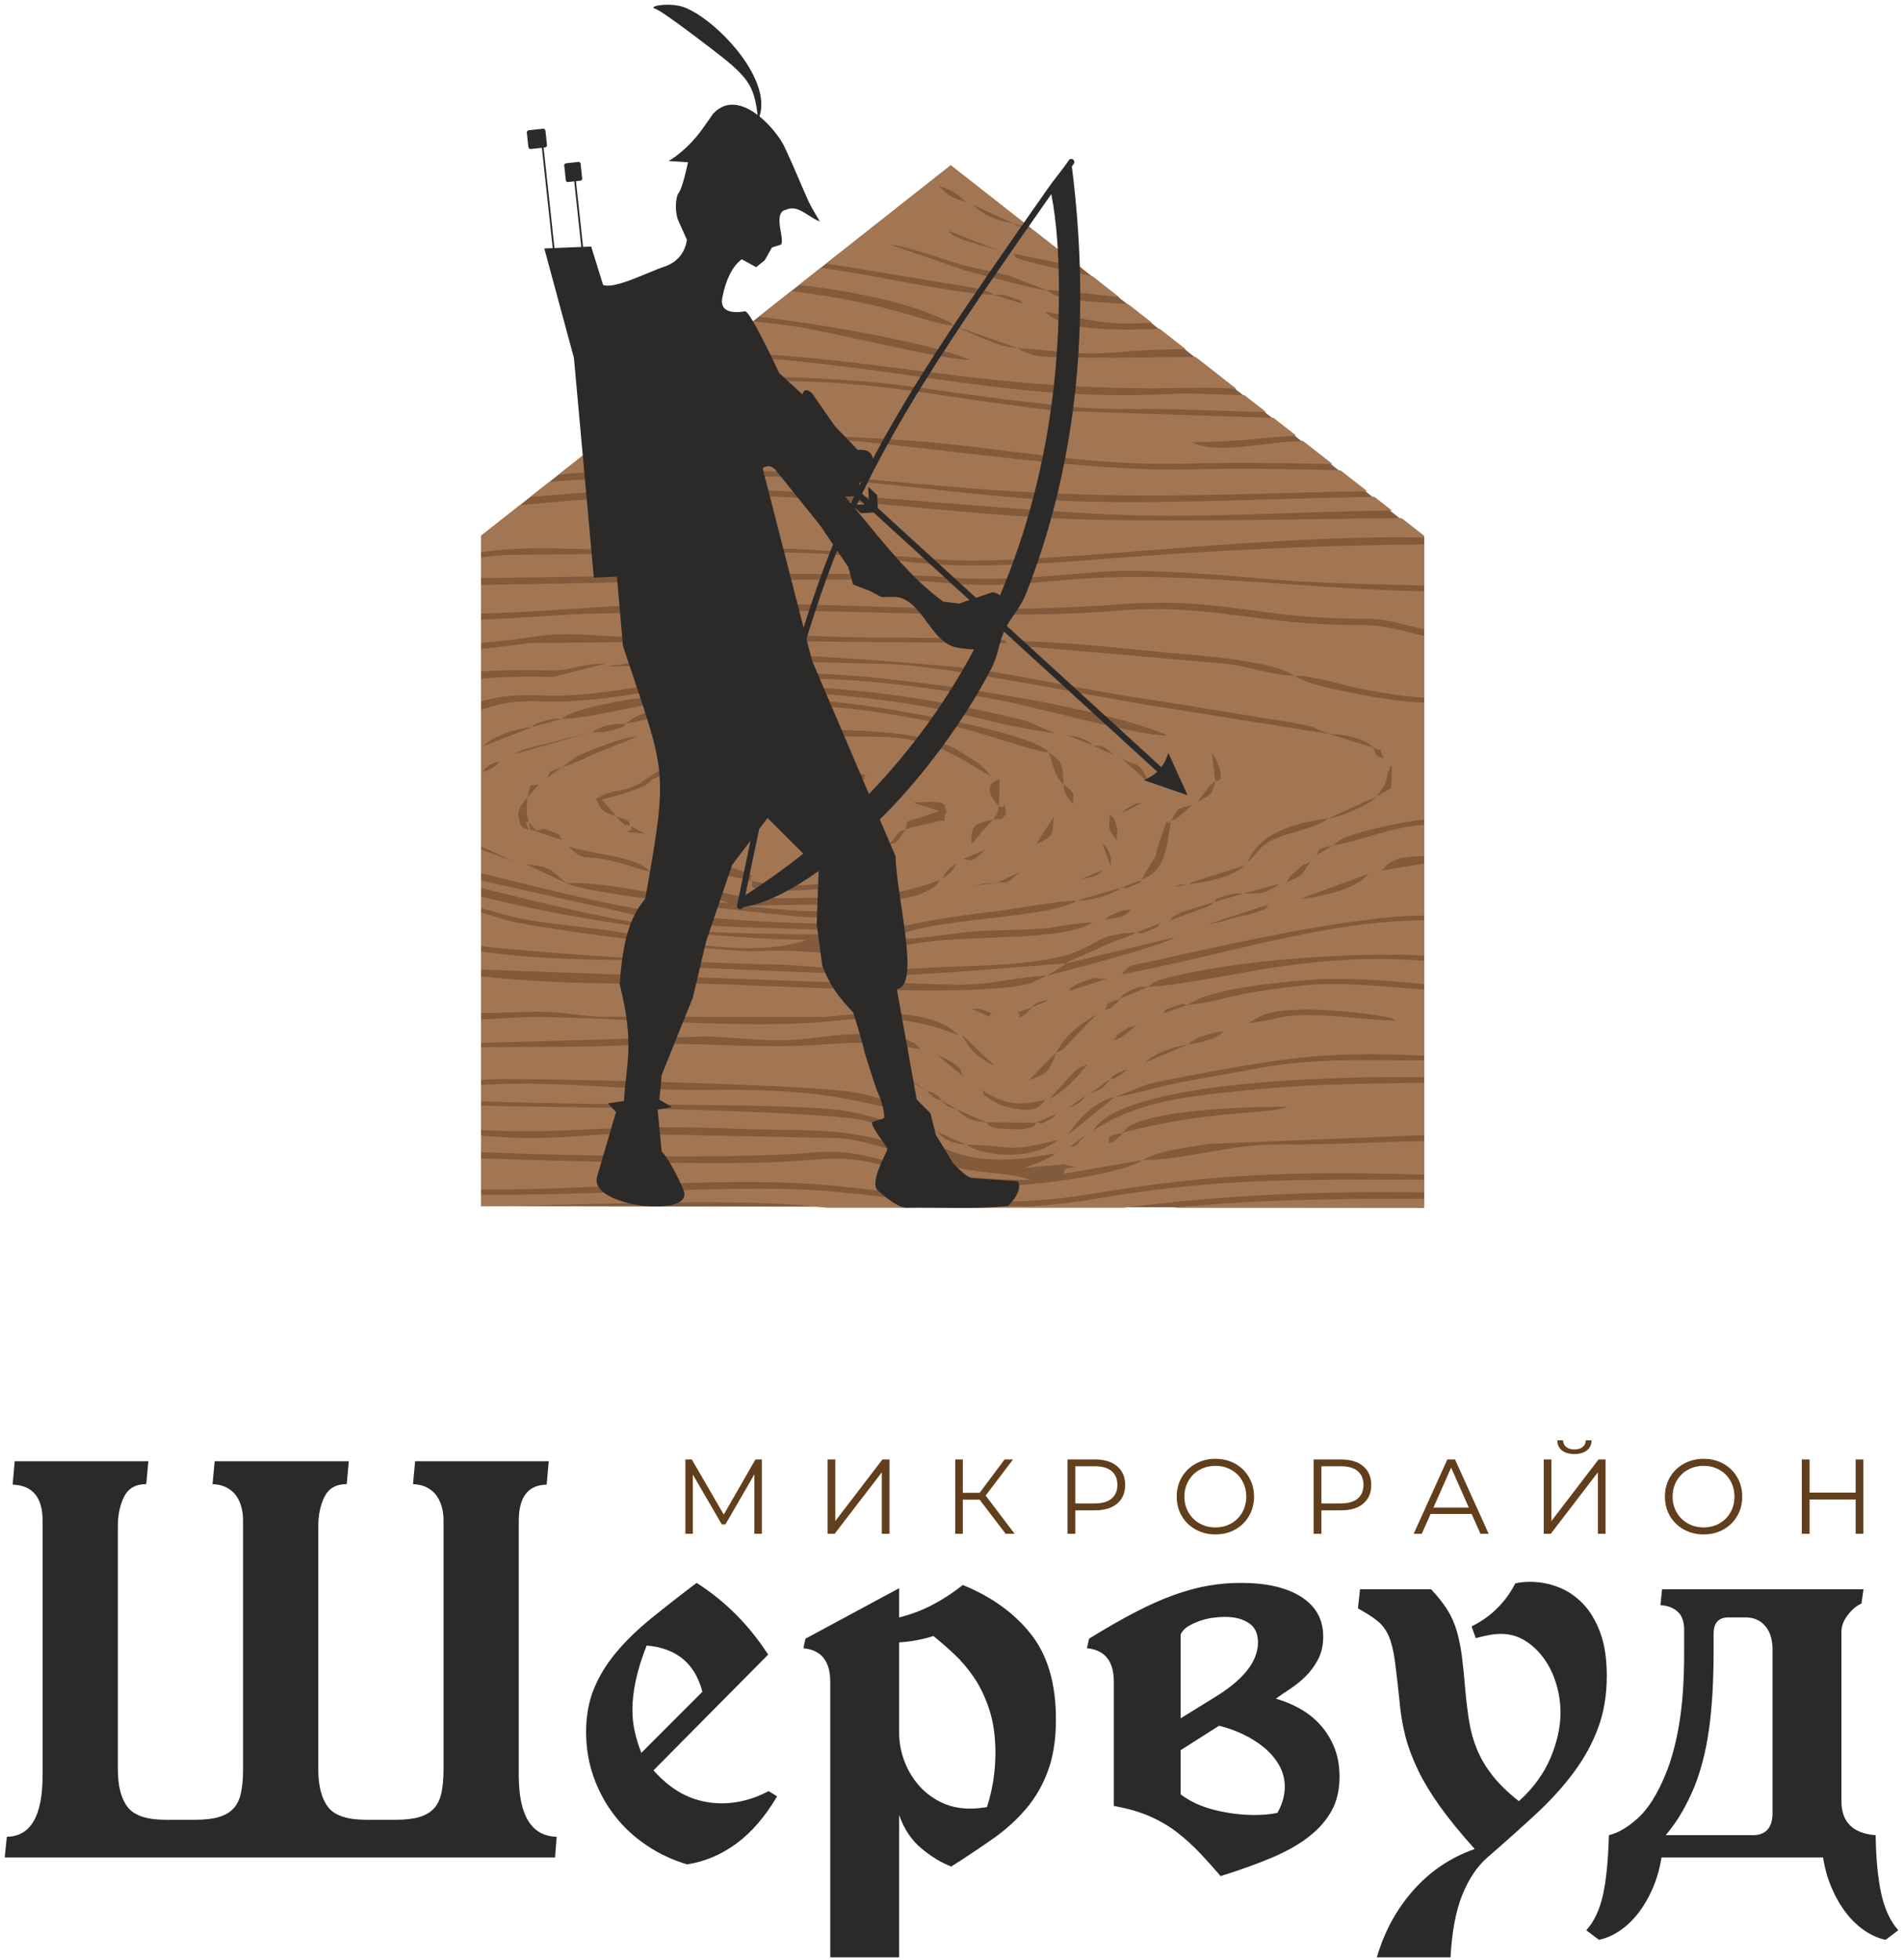
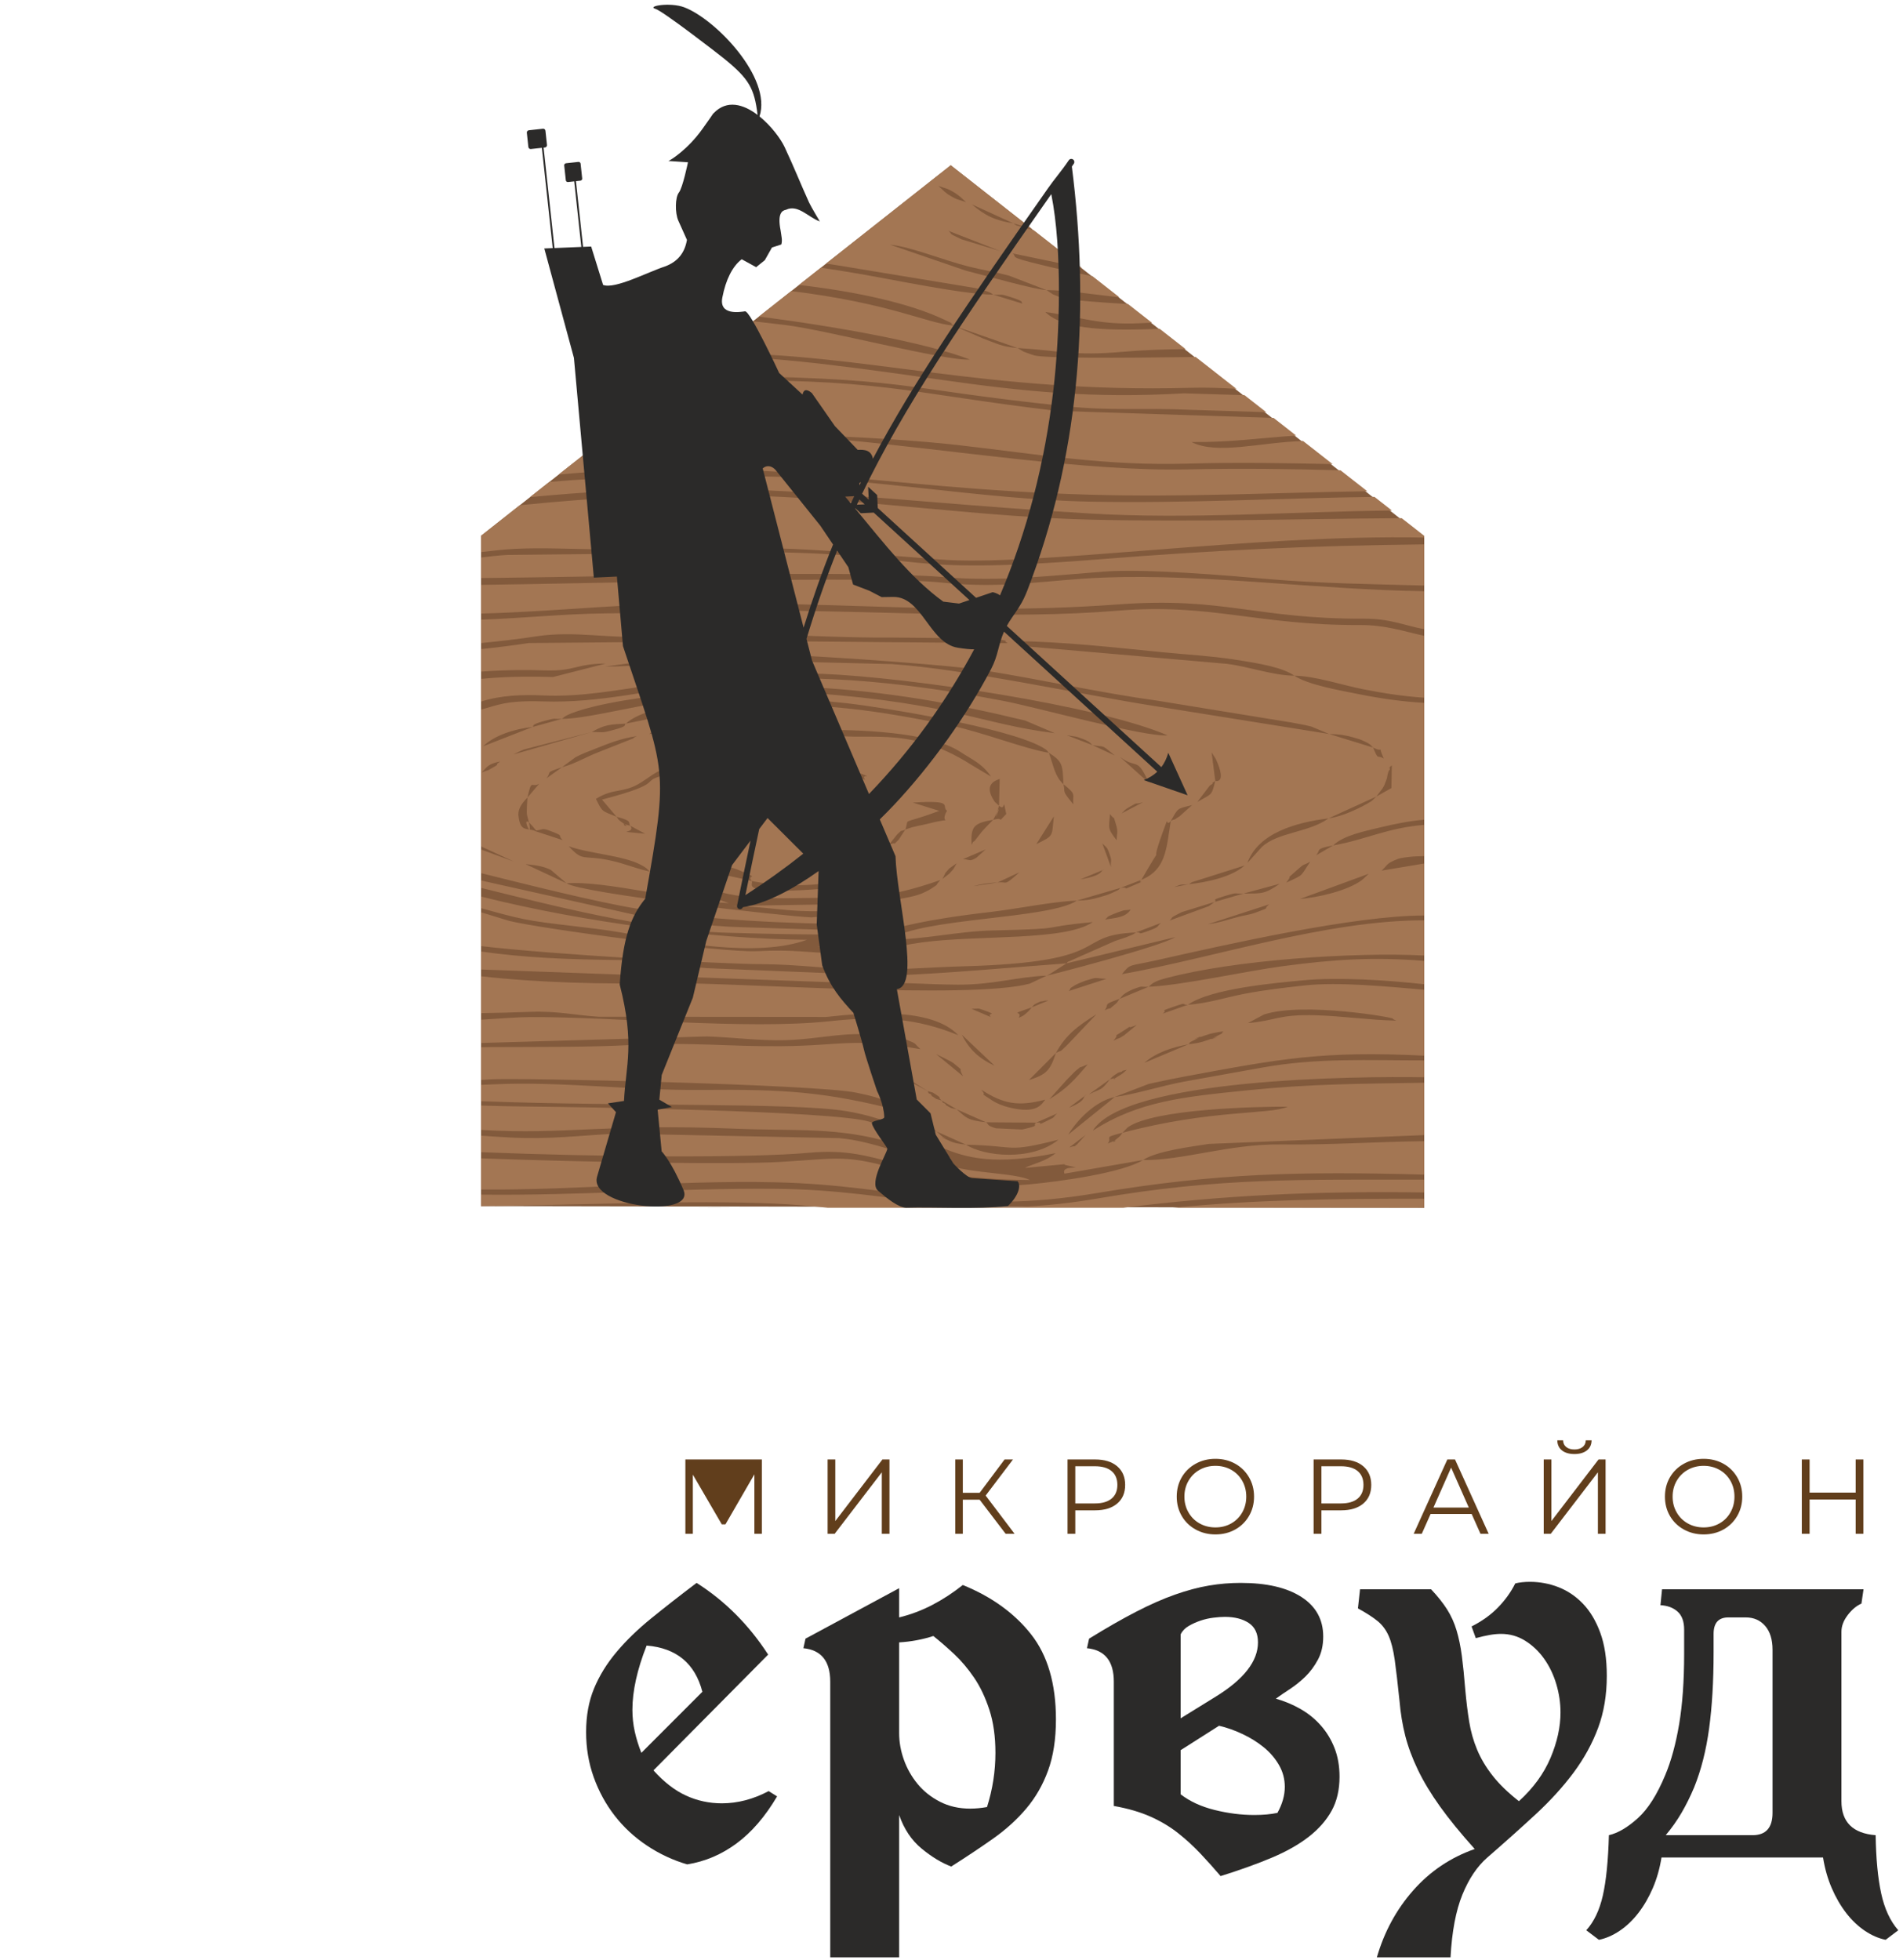
<svg xmlns="http://www.w3.org/2000/svg" width="134" height="138" viewBox="0 0 134 138" fill="none">
  <path fill-rule="evenodd" clip-rule="evenodd" d="M33.871 37.732L66.946 11.639L100.289 37.854V85.048L33.871 84.931V37.732Z" fill="#825A3C" />
  <path fill-rule="evenodd" clip-rule="evenodd" d="M62.674 66.163L57.556 66.666C58.518 66.676 59.62 66.734 60.567 66.707L62.467 66.285C62.513 66.264 62.604 66.203 62.674 66.163ZM33.871 37.732L36.601 35.577C42.076 35.029 47.639 34.697 53.561 34.924C61.448 35.225 69.259 36.427 77.05 36.6C84.28 36.76 91.424 36.538 98.701 36.489L100.289 37.732V37.854C88.179 37.606 72.708 39.93 66.15 39.395C51.743 38.22 56.003 38.698 42.46 38.681C40.372 38.679 38.31 38.547 36.219 38.652C35.486 38.689 34.682 38.784 33.871 38.877V37.732ZM37.321 35.009L38.682 33.936C43.216 33.545 47.421 33.52 53.227 33.547C61.24 33.583 68.908 35.168 76.735 35.324C83.516 35.458 90.156 35.079 96.784 34.989L98.015 35.952C90.9 36.019 83.892 36.585 76.728 36.159C59.801 35.153 52.527 33.539 37.321 35.009ZM39.34 33.417L42.058 31.273C42.093 31.273 42.128 31.273 42.164 31.273C46.386 31.299 55.824 30.656 59.132 30.953C66.954 31.657 76.496 33.218 83.673 33.055C87.324 32.972 90.848 33.021 94.394 33.119L96.277 34.592C89.816 34.686 83.417 35.029 76.725 34.836C61.324 34.393 54.128 32.056 39.34 33.417ZM100.289 38.334V41.234C96.758 41.141 92.704 41.071 89.434 40.787C86.349 40.52 80.658 40.03 77.729 40.252C74.048 40.531 70.38 40.974 66.559 40.646C60.532 40.128 42.778 40.622 33.871 40.706V39.259C34.473 39.186 35.081 39.115 35.703 39.077L54.223 38.884C65.492 39.036 62.858 40.544 77.428 39.385C85.46 38.746 92.272 38.42 100.289 38.334ZM100.289 41.631V44.307C98.87 44.048 97.906 43.56 96.052 43.567C88.453 43.598 86.195 42.013 78.784 42.559C65.816 43.513 55.989 41.892 42.412 42.739C40.102 42.883 36.761 43.133 33.871 43.205V41.187C42.495 41.075 61.638 40.526 66.334 41.026C70.755 41.497 73.738 40.822 77.782 40.669C84.876 40.399 92.861 41.534 100.289 41.631ZM100.289 44.773V49.133C98.83 49.034 97.423 48.819 96.006 48.539C94.474 48.237 92.636 47.609 91.142 47.58C89.636 47.571 88.047 46.963 86.41 46.748L72.482 45.536C71.667 45.403 72.638 45.586 71.87 45.385L71.368 45.138C74.893 45.188 78.431 45.59 81.842 45.928C83.492 46.092 85.244 46.187 86.879 46.438C88.864 46.741 90.323 47.013 91.142 47.58C92.072 48.225 94.432 48.632 95.672 48.88C97.192 49.184 98.712 49.408 100.289 49.493V57.725C99.217 57.813 98.218 58.02 97.262 58.248C96.044 58.541 94.597 58.827 93.872 59.535L92.665 60.236C93.05 59.814 92.546 59.787 93.872 59.535C96.175 59.13 97.67 58.297 100.289 58.086V60.284C99.922 60.294 99.546 60.307 99.286 60.337C99.058 60.364 98.628 60.406 98.418 60.49C97.579 60.825 97.771 60.857 97.288 61.307L100.289 60.807V64.47C95.356 64.465 86.424 66.499 81.416 67.623C79.452 68.064 79.621 67.834 78.998 68.601C85.522 67.44 93.394 64.799 100.289 64.807V67.286C95.352 67.035 86.906 67.594 82.108 68.882C81.995 68.912 81.662 69.004 81.562 69.046C81.044 69.262 81.072 69.338 80.88 69.486L78.843 70.336C78.588 70.664 78.783 70.511 78.325 70.883C77.911 71.219 78.512 70.83 77.788 71.134C78.153 70.672 77.562 70.779 78.843 70.336C79.004 70.176 78.96 70.109 79.372 69.863C79.474 69.802 79.705 69.689 79.816 69.647C80.557 69.369 80.272 69.525 80.88 69.486C83.237 69.389 87.705 68.385 90.334 68.036C93.936 67.557 96.702 67.379 100.289 67.664V69.31C97.627 69.014 94.232 68.797 91.74 69.034C89.836 69.215 85.237 69.611 83.651 70.753L81.864 71.381C82.36 71.021 81.34 71.332 82.799 70.838C83.688 70.538 83.131 70.782 83.651 70.753C85.049 70.663 86.282 70.236 87.669 69.974C89.114 69.702 90.409 69.554 91.884 69.392C94.232 69.134 97.702 69.472 100.289 69.695V74.338C93.133 73.989 90.2 74.545 83.404 75.81C82.674 75.946 81.69 76.144 80.891 76.327L78.483 77.25C78.422 77.307 78.335 77.383 78.294 77.417L75.223 79.896C75.87 78.827 77.152 77.541 78.483 77.25C79.934 77.063 81.732 76.469 83.424 76.158C85.308 75.813 87.027 75.514 88.886 75.177C92.746 74.477 96.384 74.676 100.289 74.671V75.859C95.602 75.779 79.24 75.924 76.951 79.621C80.168 77.551 83.293 77.24 87.838 76.778C92.394 76.314 95.742 76.323 100.289 76.245V79.931L85.124 80.553C83.9 80.745 81.438 81.049 80.486 81.688C79.034 82.586 74.696 83.196 72.472 83.402C69.612 83.668 66.048 83.189 63.582 82.455C59.53 81.249 59.095 81.582 54.906 81.823C51.624 82.012 41.515 81.847 33.871 81.569V83.766C40.758 83.812 47.584 83.102 54.542 83.254C63.638 83.455 67.427 85.66 77.241 84.014C85.634 82.606 91.573 82.477 100.289 82.714V80.36C96.932 80.397 93.657 80.633 90.189 80.59C86.56 80.545 83.249 81.734 80.486 81.688L74.956 82.648C74.65 81.906 76.818 82.467 74.98 82.027C74.928 82.015 74.984 81.93 74.977 81.98L72.163 82.245C72.709 81.959 73.625 81.797 74.334 81.201C65.96 82.929 65.978 79.285 59.556 78.239C55.806 77.629 44.07 77.927 33.871 77.546V76.392C34.156 76.382 34.444 76.371 34.734 76.358C39.495 76.133 44.438 76.798 49.406 76.753C55.366 76.697 58.112 76.89 63.272 78.195C62.442 77.39 61.606 77.222 60.284 76.943C57.5 76.357 36.288 75.878 34.526 76.007C34.306 76.023 34.088 76.037 33.871 76.05V73.747C34.098 73.739 34.327 73.735 34.556 73.733C37.815 73.715 41.355 73.756 44.59 73.581C48.476 73.37 51.311 73.703 54.972 73.671C59.491 73.631 59.841 73.056 64.818 73.879C64.28 73.416 64.676 73.552 63.752 73.183C63.402 73.043 62.986 73.004 62.604 72.953C59.554 72.546 58.026 73.165 55.316 73.246C53.499 73.3 51.61 73.043 49.784 72.984L33.871 73.445V71.806C35.168 71.73 36.4 71.625 37.325 71.621C43.121 71.592 52.656 72.533 58.404 71.914C62.043 71.522 64.55 71.705 67.476 72.896C65.596 70.906 60.918 71.316 58.18 71.612L42.177 71.598C40.463 71.495 39.32 71.183 37.34 71.252C35.973 71.3 34.88 71.333 33.871 71.345V68.748C38.033 69.21 42.386 69.308 46.702 69.235C51.544 69.153 68.212 70.407 72.506 69.268L73.7 68.706C73.768 68.665 73.871 68.618 73.914 68.595L75.097 67.839C75.152 67.79 75.166 67.717 75.27 67.7L78.514 66.264C78.534 66.258 79.209 66.036 79.272 66.011C79.975 65.729 79.763 65.8 79.99 65.663L81.754 64.99C81.413 65.259 81.736 65.232 80.839 65.56C79.965 65.88 80.506 65.621 79.99 65.663C75.416 65.857 78.686 67.748 67.824 68.047C65.355 68.115 63.363 68.306 60.882 68.277C58.429 68.249 56.263 67.909 53.631 67.895C50.636 67.88 38.893 67.218 33.871 66.623V64.24L35.846 64.845C38.18 65.422 50.812 67.099 53.308 66.978C55.98 66.85 56.673 67.079 59.175 67.151C61.275 67.213 62.927 66.631 64.915 66.363C68.89 65.828 74.998 66.279 76.946 64.933C72.768 65.323 75.611 65.389 69.904 65.521C67.428 65.578 65.075 66.168 62.674 66.163C64.839 64.615 73.863 64.743 75.826 63.422L78.912 62.52L80.368 61.96C82.3 58.6 80.748 61.714 81.877 58.597C82.414 57.117 81.978 58.301 82.438 57.826C82.981 56.857 82.866 56.963 83.938 56.696L83.056 57.486C83.009 57.521 82.896 57.586 82.857 57.612C82.818 57.639 82.758 57.705 82.649 57.721C82.54 57.739 82.509 57.791 82.438 57.826C82.12 59.817 82.107 61.239 80.368 61.96C79.972 62.27 80.947 61.863 79.768 62.367C78.858 62.758 79.634 62.433 78.912 62.52C78.734 62.638 78.983 62.58 78.275 62.893C77.978 63.024 77.852 63.055 77.524 63.152C76.893 63.34 76.558 63.4 75.826 63.422C74.29 63.458 71.576 64.007 69.781 64.216C59.349 65.429 65.866 66.097 51.216 65.682C45.688 65.526 38.703 63.72 33.871 62.522V61.988L34.126 62.059L44.71 64.424C47.121 64.829 49.698 65.235 52.278 65.293L58.5 65.49C61.15 65.632 60.438 65.266 60.753 65.091C55.413 65.037 49.951 64.821 44.78 63.975C42.002 63.52 36.996 62.266 33.871 61.484V59.819L36.163 60.662L33.871 59.6V49.97C35.012 49.67 35.601 49.307 38.218 49.392C46.361 49.659 51.308 45.627 70.67 49.359C72.983 49.804 80.626 51.924 82.216 51.783C77.335 49.673 64.008 47.698 57.936 47.453C48.335 47.066 43.402 49.219 38.222 48.971C36.874 48.906 35.244 48.95 33.871 49.408V47.807C35.348 47.661 36.926 47.616 38.941 47.675L42.654 46.726C40.432 46.748 40.536 47.296 38.234 47.205C37.204 47.164 35.588 47.169 33.871 47.294V45.708C34.977 45.592 36.098 45.457 37.244 45.281L53.476 45.139C59.304 45.201 65.133 45.238 70.961 45.289C70.439 45.02 71.453 45.249 70.073 44.964L62.818 44.896C57.323 44.938 51.167 44.324 45.587 44.801C43.052 45.017 40.514 44.39 37.776 44.809C36.474 45.009 35.172 45.156 33.871 45.283V43.636C36.78 43.537 39.832 43.219 42.605 43.194C46.53 43.158 50.54 42.988 54.539 43.002C62.284 43.03 71.118 43.631 78.724 43.003C85.256 42.464 88.556 44.041 95.69 44.013C97.599 44.005 98.715 44.436 100.289 44.773ZM33.871 81.136V79.97C34.528 80.019 35.198 80.062 35.884 80.099C38.734 80.251 40.782 79.954 43.482 79.826L59.078 80.145C61.602 80.356 63.705 81.494 65.633 81.545L66.96 81.572C66.04 80.926 62.43 79.351 61.182 78.98C58.577 78.207 40.524 77.953 37.302 77.922C36.087 77.911 34.948 77.886 33.871 77.85V79.567C39.904 79.927 42.625 79.104 51.805 79.481C56.202 79.662 58.96 79.335 62.926 80.503L65.633 81.545L66.54 81.994C68.38 82.65 71.406 82.57 72.533 83.095C62.946 83.015 62.168 80.706 57.013 81.173C52.724 81.562 42.404 81.475 33.871 81.136ZM100.289 83.071V83.971C92.668 83.864 86.256 84.156 79.104 85.048H58.279C57.05 84.919 55.8 84.81 54.514 84.755C48.48 84.492 41.075 84.858 33.871 84.931V84.124C40.735 84.206 47.674 83.657 54.544 83.713C63.418 83.786 67.583 86.059 77.276 84.398C85.976 82.908 91.532 83.079 100.289 83.071ZM100.289 84.413V85.048H82.59C88.427 84.484 93.734 84.402 100.289 84.413ZM51.505 85.048H49.08C49.887 85.039 50.695 85.039 51.505 85.048ZM33.871 63.953V63.133C41.174 64.976 50.2 66.129 56.829 66.178C53.226 67.478 47.546 66.326 43.636 65.649C41.582 65.293 38.679 65.081 36.961 64.738C35.915 64.529 34.89 64.231 33.871 63.953ZM42.819 30.672L47.604 26.898C48.088 26.879 48.596 26.863 49.131 26.85C61.698 26.537 63.847 27.69 74.384 28.932L89.679 29.429L91.271 30.675C88.764 30.833 86.688 31.157 83.895 31.127C85.72 32.047 88.672 31.151 91.757 31.055L93.837 32.682C90.468 32.608 87.064 32.548 83.67 32.647C77.772 32.82 73.171 31.99 67.426 31.338C62.034 30.726 50.662 30.235 42.819 30.672ZM33.871 68.271V67.007C37 67.444 39.918 67.565 43.614 67.605C45.804 67.627 47.7 68.034 49.82 68.179L62.622 68.704C66.898 68.538 71.082 68.133 75.097 67.839L82.754 65.993L85.037 65.089L89.366 63.685C88.844 64.118 89.624 63.81 88.365 64.282C88.026 64.409 87.607 64.457 87.266 64.546C86.318 64.793 85.995 64.944 85.037 65.089L82.754 65.993C81.679 66.674 73.816 68.698 73.7 68.706C71.633 68.777 69.978 69.349 67.46 69.34C65.084 69.33 63 69.115 60.539 69.241L33.871 68.271ZM48.154 26.464L49.853 25.123C53.626 25.059 57.962 25.553 66.061 26.715C72.148 27.587 76.978 28.069 83.372 27.698L87.632 27.827L89.164 29.026L83.716 28.855C80.578 28.709 78.367 28.951 75.064 28.608C62.845 27.339 64.374 26.581 49.134 26.452C48.873 26.45 48.542 26.453 48.154 26.464ZM50.182 24.864L53.021 22.624C53.934 22.724 54.739 22.818 55.337 22.892C58.112 23.231 66.684 25.452 68.29 25.317C65.294 24.146 58.812 22.97 53.44 22.293L55.718 20.497C62.7 21.36 65.147 22.729 67.15 22.935L71.65 24.507C74.698 24.692 75.614 25.079 79.045 24.775C80.534 24.644 82.009 24.597 83.49 24.586L81.664 23.157C78.338 23.28 74.93 23.292 73.606 21.973L72.011 21.386C71.818 21.259 72.285 21.276 71.137 20.909C70.356 20.659 70.601 20.796 69.942 20.75C67.833 20.734 62.823 19.678 60.409 19.266C59.516 19.113 58.65 18.974 57.804 18.851L56.262 20.067C60.291 20.53 64.05 21.348 66.516 22.522C67.717 23.096 66.575 22.503 67.15 22.935L69.265 23.853C70.283 24.224 70.508 24.406 71.65 24.507L72.072 24.76C72.246 24.831 72.762 25.01 72.83 25.027C73.626 25.23 78.6 25.216 84.196 25.138L87.061 27.38C86.006 27.317 84.932 27.28 83.826 27.309C69.268 27.698 60.935 24.851 50.182 24.864ZM69.942 20.75L72.011 21.386L73.606 21.973C76.061 22.306 77.369 22.907 80.3 22.76C80.574 22.747 80.844 22.735 81.112 22.725L79.432 21.41C77.229 21.286 75.563 21.148 74.918 20.997C74.612 20.926 74.453 20.861 74.146 20.731L73.695 20.429L71.056 19.413C70.075 19.15 69.258 19.027 68.277 18.786C66.464 18.34 64.19 17.387 62.664 17.226L60.7 16.567L58.174 18.56C58.922 18.672 59.684 18.795 60.46 18.929L68.702 20.288C68.814 20.314 69.131 20.393 69.23 20.426C69.893 20.644 69.738 20.63 69.942 20.75ZM78.817 20.93L76.923 19.447C75.69 19.214 74.476 18.93 73.354 18.659C70.854 18.057 71.675 18.129 71.304 17.844L76.166 18.855L72.808 16.227L71.559 15.87C71.511 15.843 71.42 15.773 71.351 15.725L68.436 14.393C69.368 15.194 70.09 15.53 71.351 15.725L72.69 16.135L66.946 11.639L60.7 16.567L62.664 17.226L68.002 19.058C69.36 19.393 72.806 20.384 73.695 20.429C75.214 20.442 77.079 20.756 78.817 20.93ZM57.635 51.384C55.875 51.233 53.234 50.738 51.699 50.722C49.516 50.699 47.784 51.463 45.716 51.685C46.62 51.014 47.282 51.001 48.38 50.775C51.852 50.06 52.867 50.446 56.172 50.822C56.65 50.876 56.58 50.811 57 50.963C57.566 51.167 57.467 51.253 57.635 51.384C60.345 51.401 65.411 51.48 67.652 52.965C68.438 53.486 69.154 53.756 69.782 54.684L68.385 53.851C63.728 50.875 60.79 52.371 57.992 51.635C57.95 51.624 57.899 51.535 57.786 51.525C57.684 51.515 57.688 51.428 57.635 51.384ZM58.866 54.068C56.255 53.341 53.306 52.667 50.381 53.385C50.399 53.324 49.786 52.631 52.034 52.603L57.086 52.997C59.026 53.425 58.669 53.725 58.866 54.068ZM45.768 61.376C44.702 61.146 44.056 60.832 43.022 60.603C41.025 60.16 41.092 60.744 40.05 59.592C41.449 60.106 43.89 60.239 45.126 60.9C45.584 61.145 45.503 61.155 45.768 61.376ZM69.09 76.729C70.65 77.744 71.698 77.934 73.606 77.436C73.383 77.647 73.151 78.509 71.047 77.982C70.628 77.877 70.204 77.714 69.868 77.494C68.692 76.727 69.637 77.356 69.09 76.729ZM96.374 61.531C96.292 61.608 96.199 61.708 96.128 61.764C96.062 61.818 95.973 61.919 95.891 61.979C94.854 62.74 92.809 63.197 91.531 63.306L96.374 61.531ZM76.594 74.948C75.668 76.037 75.129 76.657 73.89 77.408L75.094 76.061C75.228 75.93 75.667 75.464 75.763 75.39C76.386 74.913 75.652 75.372 76.594 74.948ZM74.352 74.151C73.954 75.38 73.676 75.674 72.454 76.055L74.352 74.151C75.035 72.894 75.849 72.276 77.205 71.422L75.156 73.58C74.513 74.201 74.857 73.886 74.352 74.151ZM39.896 62.201L37.008 60.85C37.712 60.931 38.242 60.983 38.786 61.259L39.896 62.201C42.562 61.995 47.944 63.435 51.324 63.597L47.492 62.273C47.416 62.238 47.324 62.206 47.25 62.167L46.359 61.509C50.69 62.67 50.714 63.345 56.092 63.244C60.77 63.156 61.986 63.434 66.217 61.972C65.76 62.46 66.212 62.154 65.586 62.57C65.376 62.709 65.078 62.849 64.9 62.923C63.746 63.395 60.822 63.599 59.561 63.666L51.494 63.796C53.769 63.821 55.092 64.15 57.112 64.168C59.429 64.189 61.002 63.926 63.194 63.885C63.1 63.94 62.852 64.011 62.903 64.031C62.952 64.051 62.691 64.137 62.609 64.16L57.118 64.599C55.237 64.523 40.934 62.915 39.896 62.201ZM74.209 57.485C74.045 58.962 74.238 58.804 72.972 59.445L74.209 57.485ZM77.913 68.928L75.254 69.789C75.503 69.513 75.166 69.695 75.734 69.356C75.848 69.288 76.312 69.096 76.415 69.064C77.378 68.777 76.909 68.879 77.913 68.928ZM78.632 59.17C77.97 58.33 78.084 58.344 78.159 57.321C78.536 57.84 78.346 57.266 78.603 58.13C78.746 58.612 78.633 58.717 78.632 59.17ZM96.918 56.091L96.587 56.404C96.498 56.47 94.932 57.431 93.545 57.632C92.159 58.634 89.948 58.6 88.845 59.652L87.84 60.763C88.59 58.655 91.284 57.904 93.545 57.632L96.918 56.091L97.355 55.515C97.39 55.452 97.441 55.371 97.474 55.302C97.507 55.231 97.536 55.143 97.565 55.069C97.748 54.611 97.63 54.765 97.767 54.328C97.783 54.277 97.929 54.144 97.854 54.107C97.782 54.071 97.914 53.964 98.006 53.897L97.976 55.494L96.918 56.091ZM92.262 60.677C91.521 61.762 91.879 61.546 90.572 62.154C91.182 61.36 90.279 62.207 91.3 61.295C91.958 60.708 91.671 61.017 92.262 60.677ZM67.729 72.864L70.034 75.045C68.946 74.549 68.242 73.894 67.729 72.864ZM78.86 53.299C80.084 54.207 80.034 53.228 80.883 55.094C80.802 55.032 80.701 54.948 80.644 54.901L78.86 53.299ZM70.346 56.74C70.856 57.207 70.57 55.93 70.855 57.32C70.11 58.092 70.815 57.479 69.932 57.731L69.459 58.214C69.397 58.282 69.204 58.485 69.14 58.56L68.614 59.234C68.464 59.279 68.486 59.406 68.414 59.487C68.351 58.207 68.553 57.962 69.932 57.731C69.975 57.663 70.026 57.568 70.049 57.52C70.074 57.468 70.134 57.338 70.158 57.285C70.682 56.128 69.73 58.691 70.346 56.74L70.038 56.453C69.118 55.103 70.313 54.926 70.392 54.842L70.346 56.74ZM39.619 59.159L37.628 58.506C37.645 58.504 37.662 58.502 37.678 58.5C37.018 58.291 36.638 58.58 36.507 57.435C36.441 56.86 36.942 56.373 37.141 56.161C37.452 54.767 37.404 55.517 37.972 55.187L37.141 56.161C37.125 56.464 37.058 57.219 37.118 57.432C37.846 60.017 36.208 56.502 37.753 58.489C38.254 58.414 38.167 58.291 38.718 58.501C39.828 58.925 39.201 58.753 39.619 59.159ZM83.681 73.539L80.58 74.841C81.374 74.141 82.532 73.741 83.681 73.539C83.916 73.365 83.475 73.541 84.289 73.141C85.237 72.676 83.15 73.532 84.771 72.943C85.314 72.746 85.554 72.718 86.163 72.623L87.87 72.046L88.996 71.443C91.744 70.53 98.27 71.67 98.077 71.734C98.031 71.75 98.239 71.827 98.32 71.873C96.344 71.825 94.539 71.551 92.693 71.495C89.98 71.415 89.902 71.868 87.87 72.046L86.163 72.623C85.812 72.877 86.482 72.566 85.522 73.039C84.588 73.499 86.734 72.623 85.033 73.241C84.496 73.436 84.264 73.457 83.681 73.539ZM68.019 14.233C67.439 14.036 67.379 14.062 66.941 13.8C66.524 13.55 66.902 13.791 66.505 13.49L66.08 13.095C66.664 13.299 66.714 13.268 67.166 13.538C67.344 13.644 67.443 13.726 67.599 13.844C67.664 13.893 67.754 13.991 67.805 14.034C67.859 14.077 67.946 14.168 68.019 14.233ZM70.435 17.681L67.7 16.85C66.605 16.331 67.162 16.566 66.782 16.253L70.435 17.681ZM79.616 64.047C79.266 64.6 78.644 64.625 77.804 64.755C78.106 64.551 77.714 64.625 78.752 64.233C79.33 64.015 79.154 64.14 79.616 64.047ZM85.574 54.993C85.301 56.067 85.362 55.864 84.309 56.471L85.189 55.316C85.227 55.281 85.44 55.185 85.381 55.159C85.321 55.132 85.511 55.049 85.574 54.993L85.316 52.983L85.617 53.455C86.423 55.236 85.582 54.988 85.574 54.993ZM65.891 74.205C65.978 74.281 66.942 74.701 67.154 74.877C68.028 75.604 67.372 74.997 67.815 75.788L65.891 74.205ZM74.881 55.222C75.862 55.996 75.498 55.914 75.582 56.643C74.683 55.566 75.051 55.852 74.881 55.222C74.258 54.633 74.222 54.02 73.856 53.011C72.156 52.731 69.17 51.56 66.962 51.094C64.607 50.598 62 50.122 59.628 49.883C53.024 49.217 50.126 49.711 44.072 50.956C43.885 51.078 44.282 51.109 43.198 51.402C42.3 51.646 42.49 51.541 41.674 51.547L36.158 53.124C36.312 53.038 36.724 52.842 36.879 52.781L41.674 51.547C42.567 51.02 43.015 51.009 44.072 50.956C45.538 49.619 49.441 49.475 51.372 49.393C54.75 49.249 56.084 49.115 59.655 49.525C62.289 49.827 70.771 51.212 73.3 52.573C73.828 52.858 73.732 52.898 73.856 53.011C74.847 53.629 74.826 53.898 74.881 55.222ZM79.16 72.899C78.608 73.262 78.963 72.986 78.4 73.291C79.064 72.486 77.908 73.369 79.197 72.528C79.98 72.017 79.05 72.591 80.048 72.172L79.16 72.899ZM87.568 62.921L85.512 63.518C85.446 63.569 85.358 63.64 85.313 63.669C85.268 63.696 85.17 63.778 85.113 63.811L82.351 64.828C82.707 64.517 82.206 64.741 83.205 64.233L85.512 63.518C85.836 63.304 84.999 63.473 86.37 63.057C87.16 62.818 86.894 62.955 87.568 62.921L90.114 62.233C89.038 62.972 88.864 62.921 87.568 62.921ZM63.748 58.415C63.7 58.496 63.282 59.131 63.278 59.135C62.531 59.837 63.46 59.15 62.59 59.49C62.682 59.375 63.157 58.776 63.166 58.768C63.655 58.306 63.284 58.637 63.748 58.415C64.08 57.512 63.279 58.156 66.142 57.102L64.272 56.517C67.271 56.332 66.248 56.756 66.68 57.093C66.065 58.179 67.439 57.476 65.428 57.984C64.65 58.181 64.536 58.131 63.748 58.415ZM39.572 50.621L37.502 51.193L34.021 52.553C34.796 51.787 36.244 51.32 37.502 51.193C37.652 51.105 37.266 51.051 38.408 50.747C39.236 50.527 38.907 50.65 39.572 50.621C39.741 50.496 39.744 50.422 40.25 50.226C43.827 48.842 53.798 48.203 57.223 48.398C62.462 48.697 67.116 49.509 72.19 50.741L74.275 51.63C69.024 50.977 67.239 49.557 57.251 48.807C49.029 48.188 42.568 50.6 39.572 50.621ZM68.75 60.403C68.238 60.699 68.349 60.53 67.816 60.496L69.407 59.817L68.75 60.403ZM47.399 60.69C46.316 60.609 47.113 60.788 46.817 60.247L46.534 59.633C46.728 59.816 46.718 59.717 47.046 60.135C47.444 60.64 47.228 60.405 47.399 60.69C48.462 60.675 49.577 60.822 50.596 60.959C51.1 61.027 51.502 61.048 52.003 61.262C53.693 61.98 52.532 61.506 52.927 62.04C54.723 62.392 56.807 62.441 58.615 62.127C59.46 61.98 60.313 61.811 61.031 61.472C61.864 61.079 61.85 60.762 62.225 60.047L62.294 61.107C61.049 61.942 60.179 62.351 58.116 62.563C57.235 62.653 55.932 62.726 55.043 62.725C52.265 62.721 53.099 62.256 52.927 62.04C51.04 61.559 48.051 61.132 47.399 60.69ZM79.041 79.767C78.85 80.004 78.976 79.933 78.548 80.268C78.006 80.692 79.192 80.014 78.003 80.526C78.377 80.032 77.552 80.141 79.041 79.767L79.4 79.393C81.231 78.078 88.576 77.918 90.68 77.932C89.385 78.511 85.321 78.106 79.041 79.767ZM69.762 71.619L68.408 71.038C68.972 71.038 68.786 70.959 69.272 71.135C70.388 71.541 69.444 71.265 69.762 71.619ZM60.923 54.917L59.645 54.333C60.116 54.318 59.985 54.235 60.446 54.411C61.741 54.908 60.518 54.398 60.923 54.917ZM77.619 59.393C77.918 59.708 77.936 59.579 78.136 60.157C78.319 60.689 78.186 60.549 78.229 61.055L77.619 59.393ZM35.224 53.621C35.15 53.688 34.949 53.795 35.006 53.825C35.063 53.854 34.838 53.976 34.774 54.011C34.127 54.374 34.662 54.115 33.919 54.394C34.33 53.966 34.378 53.796 35.224 53.621ZM96.688 52.642C97.596 53.098 96.921 52.271 97.438 53.416C96.923 53.108 97.094 53.61 96.688 52.642L93.594 51.688L81.142 49.693C75.89 48.863 68.03 47.127 62.821 46.764L49.181 46.436C46.984 46.662 44.858 46.946 42.629 46.935L49.318 46.029C51.96 45.732 66.39 46.748 69.237 47.2C73.315 47.849 77.546 48.801 81.486 49.339L90.929 50.876C91.358 50.965 91.834 51.031 92.34 51.164L93.594 51.688C94.3 51.7 94.808 51.781 95.342 51.94C95.716 52.051 95.757 52.054 96.092 52.212C96.592 52.449 96.523 52.505 96.688 52.642ZM66.364 61.894C66.711 61.233 66.396 61.684 66.844 61.155L67.364 60.791C67.002 61.42 67.29 61.007 66.848 61.519L66.364 61.894ZM72.964 79.056L74.446 78.404C74.036 78.743 74.457 78.571 73.752 78.916C72.825 79.369 73.61 78.989 72.964 79.056C72.648 79.289 73.361 79.23 71.973 79.538L70.126 79.453C69.47 79.254 69.679 79.224 69.433 79.031C68.093 78.877 68.055 78.724 67.358 78.111C66.753 77.963 67.14 78.107 66.64 77.838C66.599 77.816 66.578 77.697 66.464 77.678C66.349 77.659 66.362 77.555 66.308 77.496C65.756 77.325 66.105 77.484 65.631 77.19C65.592 77.166 65.578 77.041 65.467 77.02C65.353 77 65.371 76.893 65.32 76.831L64.386 76.327C64.242 76.3 64.251 76.187 64.182 76.119L65.32 76.831C65.897 77.015 65.525 76.847 66 77.142C66.038 77.167 66.217 77.291 66.163 77.309C66.108 77.329 66.258 77.435 66.308 77.496L67.358 78.111L69.433 79.031L72.964 79.056ZM44.378 58.147C43.278 57.82 44.593 58.479 43.892 57.978C43.452 57.664 43.606 57.758 43.416 57.516C42.364 57.079 42.43 57.213 41.963 56.255C43.249 55.449 43.89 55.903 45.164 55.085C46.519 54.215 46.248 54.09 48.484 54.11C48.55 54.056 48.548 53.956 48.677 53.941C48.805 53.927 48.838 53.816 48.892 53.798C49.47 53.604 48.944 53.693 49.758 53.627L48.484 54.11C48.212 54.307 48.478 54.264 47.822 54.423C47.48 54.507 47.338 54.465 46.946 54.552C44.817 55.029 47.156 55.062 42.39 56.307L43.416 57.516C44.599 57.82 44.194 57.916 44.378 58.147L45.426 58.708L44.742 58.645C43.318 58.513 44.815 58.685 44.378 58.147ZM76.932 52.473C77.861 52.631 77.5 52.38 78.498 53.2L76.932 52.473L75.111 51.77C75.806 51.904 75.642 51.797 76.339 52.072C76.791 52.251 76.796 52.372 76.932 52.473ZM78.158 75.998C77.494 76.851 77.618 76.597 76.667 77.069L78.158 75.998C78.314 75.848 78.308 75.8 78.731 75.545C78.786 75.512 79.083 75.458 79.022 75.433C78.957 75.406 79.236 75.368 79.342 75.335C79.034 75.598 79.138 75.553 78.654 75.843C77.96 76.257 79.052 75.763 78.158 75.998ZM78.977 57.281C79.267 57.012 79.121 57.056 79.59 56.791C80.274 56.406 79.745 56.711 80.485 56.49L78.977 57.281ZM77.754 61.227C77.448 61.267 77.826 61.62 76.08 61.923L77.754 61.227ZM39.572 54.027L38.478 54.81C38.886 54.297 38.304 54.454 39.572 54.027L40.524 53.323C41 53.071 41.42 52.922 41.928 52.721C42.946 52.317 43.717 52.005 44.84 51.835C44.762 51.887 44.548 51.969 44.604 51.992L42.133 52.97C41.166 53.345 40.52 53.777 39.572 54.027ZM76.474 77.105C76.208 77.171 76.598 77.49 75.263 78.005L76.474 77.105ZM75.846 80.576C75.5 80.862 75.866 80.605 75.289 80.805L76.45 79.917L75.846 80.576ZM73.824 70.454L72.65 70.937C72.424 71.202 72.53 71.126 72.149 71.448C72.036 71.544 71.916 71.585 71.733 71.674C72.07 71.11 70.859 71.561 72.65 70.937C72.86 70.736 72.665 70.798 73.236 70.535C73.286 70.512 73.574 70.498 73.518 70.482C73.458 70.464 73.722 70.464 73.824 70.454ZM70.237 62.146L68.53 62.403C69.082 62.263 69.557 62.166 70.237 62.146L71.779 61.428C70.606 62.489 70.969 62.039 70.237 62.146ZM83.712 62.264L82.68 62.467C83.356 62.192 83.111 62.336 83.712 62.264C83.787 62.216 83.883 62.147 83.936 62.12L87.638 60.948C86.769 61.74 84.993 62.133 83.712 62.264ZM64.909 79.035C64.307 78.853 64.74 79.051 64.168 78.73L64.909 79.035C65.572 79.26 65.047 79.023 65.616 79.353C65.658 79.377 65.849 79.492 65.796 79.51C65.742 79.528 65.904 79.627 65.96 79.682L68.026 80.607C71.734 80.693 70.79 81.198 74.53 80.256C72.636 81.797 69.273 81.428 68.026 80.607C67.438 80.533 67.187 80.502 66.728 80.277C65.556 79.702 67.218 80.6 66.317 80.009L65.96 79.682C65.342 79.52 65.75 79.68 65.241 79.392C65.199 79.368 65.181 79.245 65.066 79.224C64.947 79.203 64.963 79.096 64.909 79.035Z" fill="#A37653" />
  <path d="M61.129 34.278L61.765 34.859L61.809 35.775L68.728 42.097L69.894 41.702C69.894 41.702 70.187 41.745 70.415 41.926C72.317 37.449 73.575 32.596 74.177 27.439C74.628 23.581 74.813 17.621 74.026 13.671C67.615 22.82 63.635 28.672 60.706 34.767L61.174 35.194L61.129 34.278ZM47.069 11.335C47.24 11.265 48.423 10.53 49.453 9.091C50.483 7.652 50.112 8.117 50.249 7.973C51.189 6.989 52.36 7.345 53.346 8.093C53.117 6.225 52.755 5.561 50.975 4.117C50.517 3.746 46.668 0.774 46.148 0.621C45.517 0.435 47.176 0.139 48.176 0.513C50.36 1.33 54.379 5.476 53.48 8.198C54.299 8.859 54.973 9.77 55.249 10.357C55.881 11.698 56.39 12.982 56.971 14.259C57.105 14.553 57.727 15.592 57.727 15.592C56.933 15.319 56.193 14.364 55.344 14.773C55.088 14.822 54.725 15 54.967 16.23C55.014 16.594 55.11 16.927 55.015 17.216L54.357 17.43L53.854 18.322L53.245 18.814C52.906 18.628 52.567 18.442 52.228 18.256C51.577 18.753 51.106 19.687 50.863 20.955C50.619 22.224 52.098 21.976 52.462 21.923C52.826 21.871 54.866 26.267 54.866 26.267L56.509 27.785C56.574 27.466 56.762 27.338 57.168 27.678L58.789 30.005C59.325 30.563 59.861 31.122 60.397 31.68C60.907 31.65 61.352 31.711 61.467 32.306C64.309 26.915 68.101 21.381 73.793 13.26C74.008 12.952 74.225 12.671 74.446 12.388C74.715 12.041 74.987 11.689 75.258 11.286C75.324 11.187 75.457 11.16 75.555 11.228C75.653 11.294 75.679 11.428 75.613 11.527C75.567 11.595 75.521 11.662 75.475 11.728C76.717 21.531 76.095 31.401 72.662 40.718C72.167 42.063 72.085 42.307 71.265 43.483C71.118 43.693 70.997 43.89 70.895 44.077L81.777 54.021C81.994 53.733 82.157 53.395 82.265 53.008L83.626 56.002L80.539 54.932C80.912 54.787 81.229 54.59 81.49 54.342L70.697 44.479C70.283 45.418 70.301 46.13 69.79 47.109C68.05 50.442 65.523 53.949 62.949 56.685C62.653 56.999 62.318 57.341 61.951 57.701L63.057 60.292C63.146 63.319 64.845 69.438 63.151 69.651L64.552 77.424L65.524 78.398L65.891 79.901L67.129 81.927C67.129 81.927 68.048 82.936 68.465 82.964C69.527 83.036 70.588 83.108 71.65 83.179C71.9 83.452 71.765 84.166 70.972 84.927C68.784 85.173 65.759 84.988 63.805 85.048C63.264 85.026 62.491 84.421 61.825 83.847C61.16 83.273 62.463 81.206 62.48 80.895C62.486 80.779 61.464 79.516 61.394 79.099C61.36 78.895 62.274 78.872 62.266 78.662C62.229 77.718 61.76 76.831 61.76 76.831C61.76 76.831 60.936 74.399 60.831 73.896C60.725 73.392 60.094 71.326 60.094 71.326C59.215 70.368 58.471 69.532 57.896 67.978L57.509 65.099L57.643 61.337C55.85 62.61 53.955 63.634 52.311 63.882C52.275 63.981 52.173 64.041 52.067 64.02C51.952 63.996 51.877 63.883 51.901 63.766C52.228 62.16 52.543 60.638 52.851 59.19L51.549 60.916L49.731 66.265L48.786 70.255L46.595 75.696L46.427 77.439L47.313 77.955L46.307 78.144L46.591 81.076C46.591 81.076 47.273 81.77 48.129 83.8C48.986 85.828 41.417 85 42.042 82.864L43.373 78.316L42.809 77.696L43.938 77.527C44.067 75.005 44.715 73.55 43.638 69.33C43.861 65.968 44.441 64.496 45.433 63.289C47.112 53.874 46.885 54.581 43.866 45.495L43.439 40.6L41.815 40.676L40.413 25.202L38.327 17.497L38.919 17.472L38.156 10.41L37.382 10.495C37.294 10.505 37.215 10.441 37.205 10.352L37.097 9.352C37.087 9.263 37.151 9.182 37.239 9.173L38.231 9.064C38.319 9.054 38.398 9.118 38.408 9.207L38.516 10.207C38.525 10.296 38.461 10.376 38.374 10.386L38.278 10.396L39.043 17.467L40.933 17.389L40.434 12.772L39.998 12.819C39.921 12.828 39.85 12.772 39.842 12.694L39.729 11.654C39.721 11.576 39.777 11.506 39.855 11.497L40.727 11.401C40.805 11.393 40.875 11.45 40.883 11.527L40.995 12.566C41.004 12.644 40.947 12.715 40.87 12.724L40.556 12.758L41.057 17.385L41.627 17.361L42.467 20.064C43.301 20.384 45.623 19.15 46.839 18.759C47.7 18.432 48.213 17.835 48.371 16.891L47.766 15.542C47.522 14.998 47.537 13.894 47.806 13.556C48.075 13.217 48.443 11.427 48.443 11.427L47.069 11.335ZM60.63 33.946C60.597 33.971 60.555 33.997 60.509 34.022L60.517 34.175C60.555 34.099 60.593 34.023 60.63 33.946ZM59.512 34.972C59.647 35.13 59.78 35.288 59.913 35.447C59.991 35.277 60.07 35.108 60.15 34.939L59.512 34.972ZM60.216 35.811C62.269 38.283 64.149 40.726 66.422 42.367L67.533 42.502L68.262 42.255L61.522 36.096L60.614 36.141L60.227 35.787L60.216 35.811ZM68.597 45.724C68.327 45.729 67.964 45.694 67.449 45.613C65.442 45.298 64.937 42.004 62.893 42.035L62.079 42.048L61.221 41.602L60.071 41.162L59.735 39.938L58.947 38.772C58.171 40.716 57.465 42.756 56.789 44.992L57.183 46.525L61.189 55.912C64.14 52.849 66.613 49.437 68.597 45.724ZM58.659 38.344L57.762 37.016C56.711 35.707 55.66 34.399 54.609 33.09C54.315 32.771 53.965 32.754 53.705 32.984L56.585 44.198C57.234 42.109 57.914 40.186 58.659 38.344ZM56.563 60.114L54.047 57.604L53.461 58.38C53.145 59.85 52.821 61.398 52.487 63.034C53.913 62.115 55.272 61.141 56.563 60.114ZM60.34 35.542L60.887 35.515L60.513 35.173C60.455 35.296 60.397 35.419 60.34 35.542Z" fill="#2B2A29" />
-   <path d="M38.492 104.545C37.183 104.57 36.529 105.418 36.529 107.089V125.004C36.529 127.847 37.418 129.293 39.196 129.343L39.085 130.802H0.333L0.481 129.343C2.161 129.318 3.001 127.872 3.001 125.004V107.089C3.001 105.443 2.297 104.595 0.889 104.545L1.037 102.899H10.447L10.299 104.508C9.558 104.508 9.039 104.801 8.743 105.386C8.447 105.973 8.299 106.664 8.299 107.463V124.593C8.299 125.764 8.527 126.65 8.984 127.249C9.441 127.847 10.336 128.146 11.67 128.146H13.745C14.411 128.146 14.961 128.084 15.393 127.959C15.825 127.834 16.171 127.635 16.431 127.36C16.69 127.086 16.869 126.718 16.967 126.257C17.067 125.796 17.116 125.241 17.116 124.593V107.014C17.116 106.764 17.085 106.502 17.023 106.228C16.961 105.954 16.857 105.692 16.708 105.443C16.56 105.193 16.344 104.981 16.06 104.807C15.776 104.633 15.411 104.532 14.967 104.508L15.115 102.899H24.562L24.414 104.508C23.673 104.508 23.155 104.801 22.858 105.386C22.562 105.973 22.413 106.664 22.413 107.463V124.593C22.413 125.764 22.642 126.65 23.099 127.249C23.556 127.847 24.451 128.146 25.785 128.146H27.859C28.527 128.146 29.076 128.084 29.508 127.959C29.941 127.834 30.286 127.635 30.545 127.36C30.805 127.086 30.984 126.718 31.083 126.257C31.181 125.796 31.231 125.241 31.231 124.593V107.014C31.231 106.764 31.2 106.502 31.138 106.228C31.077 105.954 30.971 105.692 30.823 105.443C30.675 105.193 30.459 104.981 30.175 104.807C29.891 104.633 29.527 104.532 29.082 104.508L29.23 102.899H38.64L38.492 104.545Z" fill="#2B2A29" />
  <path d="M46.013 124.667C46.754 125.49 47.52 126.083 48.31 126.444C49.1 126.805 49.94 126.987 50.829 126.987C51.94 126.987 53.04 126.7 54.126 126.126L54.719 126.5C53.88 127.921 52.928 129.025 51.866 129.81C50.804 130.595 49.644 131.088 48.384 131.287C47.372 130.988 46.427 130.546 45.55 129.96C44.673 129.374 43.919 128.676 43.29 127.866C42.66 127.055 42.166 126.151 41.808 125.154C41.45 124.156 41.271 123.096 41.271 121.974C41.271 120.827 41.456 119.805 41.827 118.907C42.197 118.01 42.722 117.156 43.401 116.346C44.08 115.535 44.895 114.743 45.846 113.97C46.797 113.198 47.866 112.362 49.051 111.465C51.052 112.736 52.731 114.419 54.09 116.514L46.013 124.667ZM49.458 119.132C48.94 117.137 47.631 116.052 45.532 115.878C44.864 117.573 44.531 119.082 44.531 120.403C44.531 120.927 44.587 121.439 44.697 121.937C44.809 122.436 44.964 122.934 45.161 123.433L49.458 119.132Z" fill="#2B2A29" />
  <path d="M63.314 122.049C63.314 122.673 63.425 123.296 63.647 123.92C63.869 124.543 64.191 125.11 64.611 125.621C65.031 126.133 65.555 126.55 66.185 126.874C66.814 127.199 67.525 127.36 68.315 127.36C68.686 127.36 69.081 127.323 69.501 127.249C69.698 126.625 69.847 125.995 69.945 125.359C70.044 124.724 70.093 124.082 70.093 123.433C70.093 122.286 69.951 121.277 69.667 120.404C69.383 119.531 69.025 118.777 68.593 118.141C68.16 117.505 67.691 116.95 67.185 116.476C66.678 116.003 66.191 115.579 65.722 115.205C64.956 115.454 64.153 115.604 63.314 115.654V122.049ZM63.314 113.896C64.129 113.696 64.906 113.403 65.648 113.017C66.388 112.631 67.105 112.163 67.796 111.614C69.822 112.437 71.421 113.59 72.594 115.074C73.767 116.558 74.354 118.559 74.354 121.077C74.354 122.473 74.168 123.677 73.798 124.686C73.428 125.697 72.915 126.588 72.26 127.36C71.606 128.134 70.828 128.838 69.927 129.474C69.025 130.11 68.043 130.764 66.981 131.438C66.314 131.188 65.623 130.771 64.906 130.184C64.191 129.598 63.659 128.807 63.314 127.809V137.833H58.461V118.422C58.461 116.975 57.831 116.19 56.571 116.065L56.719 115.392L63.314 111.838V113.896Z" fill="#2B2A29" />
  <path d="M76.688 115.392C77.898 114.643 78.998 114.014 79.986 113.503C80.974 112.992 81.894 112.587 82.746 112.287C83.597 111.988 84.394 111.776 85.135 111.652C85.876 111.527 86.617 111.465 87.358 111.465C89.186 111.465 90.612 111.795 91.637 112.455C92.662 113.116 93.174 114.045 93.174 115.242C93.174 115.866 93.051 116.408 92.803 116.869C92.557 117.33 92.26 117.729 91.915 118.066C91.569 118.402 91.204 118.696 90.822 118.945C90.439 119.194 90.112 119.419 89.84 119.618C90.457 119.793 91.037 120.036 91.581 120.348C92.125 120.659 92.6 121.046 93.007 121.507C93.415 121.968 93.736 122.498 93.971 123.096C94.206 123.695 94.323 124.368 94.323 125.116C94.323 126.039 94.138 126.836 93.767 127.51C93.396 128.183 92.859 128.794 92.156 129.343C91.451 129.891 90.581 130.383 89.543 130.82C88.506 131.256 87.308 131.686 85.95 132.111C85.481 131.562 85.005 131.032 84.523 130.521C84.042 130.01 83.517 129.53 82.949 129.081C82.381 128.632 81.733 128.246 81.004 127.921C80.275 127.597 79.418 127.348 78.43 127.173V118.421C78.43 116.975 77.799 116.189 76.54 116.065L76.688 115.392ZM83.134 123.246V126.351C83.776 126.849 84.573 127.217 85.524 127.454C86.475 127.691 87.407 127.809 88.321 127.809C88.938 127.809 89.481 127.759 89.951 127.66C90.297 127.036 90.469 126.425 90.469 125.827C90.469 125.278 90.334 124.768 90.062 124.294C89.79 123.82 89.432 123.402 88.987 123.04C88.543 122.679 88.043 122.367 87.487 122.106C86.931 121.844 86.382 121.651 85.839 121.525L83.134 123.246ZM83.134 121.002L85.616 119.469C87.592 118.247 88.58 116.975 88.58 115.654C88.58 115.03 88.364 114.575 87.932 114.288C87.499 114.001 86.938 113.858 86.246 113.858C86.024 113.858 85.759 113.877 85.45 113.915C85.141 113.952 84.839 114.02 84.542 114.12C84.246 114.219 83.968 114.345 83.709 114.494C83.45 114.643 83.257 114.843 83.134 115.092V121.002Z" fill="#2B2A29" />
  <path d="M103.621 114.532C104.362 114.158 104.986 113.709 105.492 113.185C105.999 112.662 106.4 112.1 106.696 111.502C106.993 111.427 107.339 111.39 107.733 111.39C108.425 111.39 109.092 111.515 109.734 111.764C110.377 112.014 110.951 112.4 111.457 112.924C111.963 113.447 112.371 114.127 112.679 114.962C112.988 115.798 113.143 116.813 113.143 118.011C113.143 119.357 112.939 120.578 112.531 121.676C112.124 122.773 111.549 123.82 110.809 124.818C110.067 125.815 109.179 126.794 108.141 127.754C107.104 128.713 105.968 129.73 104.733 130.802C104.017 131.425 103.43 132.298 102.973 133.42C102.516 134.542 102.238 136.013 102.139 137.833H96.953C97.471 136.038 98.323 134.467 99.509 133.121C100.695 131.775 102.139 130.802 103.843 130.204C102.856 129.107 102.041 128.109 101.399 127.211C100.757 126.313 100.238 125.453 99.843 124.631C99.447 123.808 99.151 123.01 98.953 122.237C98.756 121.464 98.62 120.641 98.546 119.768C98.423 118.571 98.311 117.617 98.213 116.907C98.113 116.196 97.972 115.629 97.787 115.205C97.601 114.781 97.342 114.432 97.009 114.158C96.675 113.883 96.212 113.585 95.619 113.26L95.767 111.914H100.769C101.238 112.412 101.615 112.886 101.899 113.335C102.183 113.784 102.405 114.276 102.565 114.812C102.726 115.349 102.849 115.947 102.936 116.608C103.023 117.268 103.103 118.06 103.177 118.983C103.251 119.806 103.343 120.56 103.455 121.246C103.566 121.931 103.751 122.586 104.011 123.209C104.27 123.832 104.634 124.444 105.103 125.042C105.573 125.64 106.19 126.239 106.955 126.837C107.968 125.915 108.709 124.899 109.179 123.789C109.648 122.68 109.883 121.613 109.883 120.591C109.883 119.918 109.783 119.251 109.586 118.59C109.389 117.929 109.105 117.337 108.734 116.813C108.363 116.29 107.919 115.866 107.4 115.542C106.881 115.217 106.313 115.056 105.696 115.056C105.449 115.056 105.183 115.081 104.899 115.131C104.615 115.18 104.288 115.255 103.918 115.355L103.621 114.532Z" fill="#2B2A29" />
  <path d="M131.073 112.923C130.728 113.073 130.407 113.34 130.11 113.727C129.814 114.114 129.665 114.506 129.665 114.905V126.837C129.665 128.308 130.468 129.106 132.074 129.231C132.099 130.876 132.228 132.241 132.463 133.326C132.697 134.41 133.099 135.277 133.667 135.926L132.777 136.599C132.284 136.499 131.796 136.287 131.314 135.963C130.833 135.639 130.394 135.222 129.999 134.71C129.604 134.199 129.264 133.613 128.98 132.952C128.696 132.292 128.493 131.574 128.369 130.802H116.995C116.872 131.574 116.668 132.292 116.384 132.952C116.1 133.613 115.761 134.199 115.365 134.71C114.97 135.222 114.532 135.639 114.05 135.963C113.569 136.287 113.081 136.499 112.587 136.599L111.698 135.926C112.241 135.327 112.63 134.511 112.865 133.476C113.099 132.441 113.241 131.026 113.291 129.231C113.933 129.081 114.612 128.682 115.328 128.034C116.045 127.385 116.687 126.376 117.255 125.004C117.675 124.007 118.002 122.81 118.237 121.414C118.471 120.017 118.589 118.372 118.589 116.476V114.756C118.589 114.182 118.434 113.758 118.125 113.484C117.817 113.21 117.415 113.06 116.921 113.036L117.033 111.914H131.221L131.073 112.923ZM121.701 113.896C121.009 113.896 120.663 114.282 120.663 115.055V116.364C120.663 118.384 120.558 120.167 120.348 121.713C120.138 123.259 119.787 124.642 119.293 125.865C119.021 126.513 118.724 127.111 118.403 127.66C118.082 128.208 117.712 128.732 117.292 129.231H123.405C124.343 129.231 124.813 128.707 124.813 127.66V116.177C124.813 115.454 124.639 114.893 124.294 114.494C123.948 114.095 123.491 113.896 122.923 113.896H121.701Z" fill="#2B2A29" />
-   <path d="M53.645 102.773V108.007H53.12V103.82L51.083 107.342H50.824L48.787 103.842V108.007H48.261V102.773H48.713L50.965 106.654L53.194 102.773H53.645Z" fill="#613E1C" />
+   <path d="M53.645 102.773V108.007H53.12V103.82L51.083 107.342H50.824L48.787 103.842V108.007H48.261V102.773H48.713L53.194 102.773H53.645Z" fill="#613E1C" />
  <path d="M58.277 102.773H58.818V107.11L62.136 102.773H62.633V108.007H62.092V103.678L58.773 108.007H58.277V102.773Z" fill="#613E1C" />
  <path d="M68.982 105.607H67.797V108.007H67.264V102.773H67.797V105.121H68.982L70.738 102.773H71.33L69.405 105.315L71.442 108.007H70.812L68.982 105.607Z" fill="#613E1C" />
  <path d="M77.11 102.773C77.771 102.773 78.29 102.932 78.665 103.251C79.041 103.571 79.228 104.009 79.228 104.567C79.228 105.126 79.041 105.563 78.665 105.88C78.29 106.197 77.771 106.355 77.11 106.355H75.717V108.007H75.169V102.773H77.11ZM77.095 105.869C77.609 105.869 78.001 105.755 78.273 105.528C78.545 105.302 78.68 104.981 78.68 104.567C78.68 104.144 78.545 103.819 78.273 103.592C78.001 103.365 77.609 103.251 77.095 103.251H75.717V105.869H77.095Z" fill="#613E1C" />
  <path d="M85.585 108.052C85.072 108.052 84.606 107.936 84.189 107.704C83.772 107.473 83.446 107.154 83.211 106.751C82.977 106.347 82.86 105.894 82.86 105.39C82.86 104.886 82.977 104.432 83.211 104.029C83.446 103.625 83.772 103.307 84.189 103.076C84.606 102.843 85.072 102.728 85.585 102.728C86.099 102.728 86.562 102.843 86.974 103.071C87.386 103.301 87.711 103.619 87.948 104.025C88.185 104.432 88.304 104.886 88.304 105.39C88.304 105.894 88.185 106.348 87.948 106.754C87.711 107.161 87.386 107.479 86.974 107.708C86.562 107.937 86.099 108.052 85.585 108.052ZM85.585 107.558C85.995 107.558 86.366 107.465 86.696 107.278C87.027 107.091 87.286 106.832 87.474 106.5C87.662 106.169 87.756 105.799 87.756 105.39C87.756 104.981 87.662 104.611 87.474 104.28C87.286 103.948 87.027 103.689 86.696 103.502C86.366 103.315 85.995 103.222 85.585 103.222C85.176 103.222 84.804 103.315 84.47 103.502C84.137 103.689 83.876 103.948 83.686 104.28C83.495 104.611 83.4 104.981 83.4 105.39C83.4 105.799 83.495 106.169 83.686 106.5C83.876 106.832 84.137 107.091 84.47 107.278C84.804 107.465 85.176 107.558 85.585 107.558Z" fill="#613E1C" />
  <path d="M94.438 102.773C95.1 102.773 95.619 102.932 95.994 103.251C96.369 103.571 96.557 104.009 96.557 104.567C96.557 105.126 96.369 105.563 95.994 105.88C95.619 106.197 95.1 106.355 94.438 106.355H93.046V108.007H92.498V102.773H94.438ZM94.424 105.869C94.937 105.869 95.33 105.755 95.602 105.528C95.873 105.302 96.009 104.981 96.009 104.567C96.009 104.144 95.873 103.819 95.602 103.592C95.33 103.365 94.937 103.251 94.424 103.251H93.046V105.869H94.424Z" fill="#613E1C" />
  <path d="M103.625 106.609H100.737L100.115 108.007H99.545L101.915 102.773H102.455L104.825 108.007H104.248L103.625 106.609ZM103.426 106.16L102.181 103.348L100.937 106.16H103.426Z" fill="#613E1C" />
  <path d="M108.702 102.773H109.242V107.11L112.561 102.773H113.057V108.007H112.516V103.677L109.198 108.007H108.702V102.773ZM110.865 102.391C110.494 102.391 110.202 102.306 109.987 102.137C109.772 101.968 109.662 101.731 109.658 101.427H110.065C110.07 101.626 110.144 101.783 110.287 101.898C110.43 102.012 110.623 102.07 110.865 102.07C111.102 102.07 111.293 102.012 111.439 101.898C111.584 101.783 111.66 101.626 111.664 101.427H112.072C112.067 101.731 111.956 101.968 111.739 102.137C111.522 102.306 111.23 102.391 110.865 102.391Z" fill="#613E1C" />
  <path d="M119.962 108.052C119.449 108.052 118.983 107.936 118.566 107.704C118.149 107.473 117.823 107.154 117.588 106.751C117.354 106.347 117.237 105.894 117.237 105.39C117.237 104.886 117.354 104.432 117.588 104.029C117.823 103.625 118.149 103.307 118.566 103.076C118.983 102.843 119.449 102.728 119.962 102.728C120.476 102.728 120.939 102.843 121.351 103.071C121.763 103.301 122.088 103.619 122.325 104.025C122.562 104.432 122.681 104.886 122.681 105.39C122.681 105.894 122.562 106.348 122.325 106.754C122.088 107.161 121.763 107.479 121.351 107.708C120.939 107.937 120.476 108.052 119.962 108.052ZM119.962 107.558C120.372 107.558 120.742 107.465 121.073 107.278C121.404 107.091 121.663 106.832 121.851 106.5C122.039 106.169 122.132 105.799 122.132 105.39C122.132 104.981 122.039 104.611 121.851 104.28C121.663 103.948 121.404 103.689 121.073 103.502C120.742 103.315 120.372 103.222 119.962 103.222C119.552 103.222 119.181 103.315 118.847 103.502C118.514 103.689 118.253 103.948 118.062 104.28C117.872 104.611 117.777 104.981 117.777 105.39C117.777 105.799 117.872 106.169 118.062 106.5C118.253 106.832 118.514 107.091 118.847 107.278C119.181 107.465 119.552 107.558 119.962 107.558Z" fill="#613E1C" />
  <path d="M131.208 102.773V108.007H130.667V105.592H127.423V108.007H126.875V102.773H127.423V105.106H130.667V102.773H131.208Z" fill="#613E1C" />
</svg>